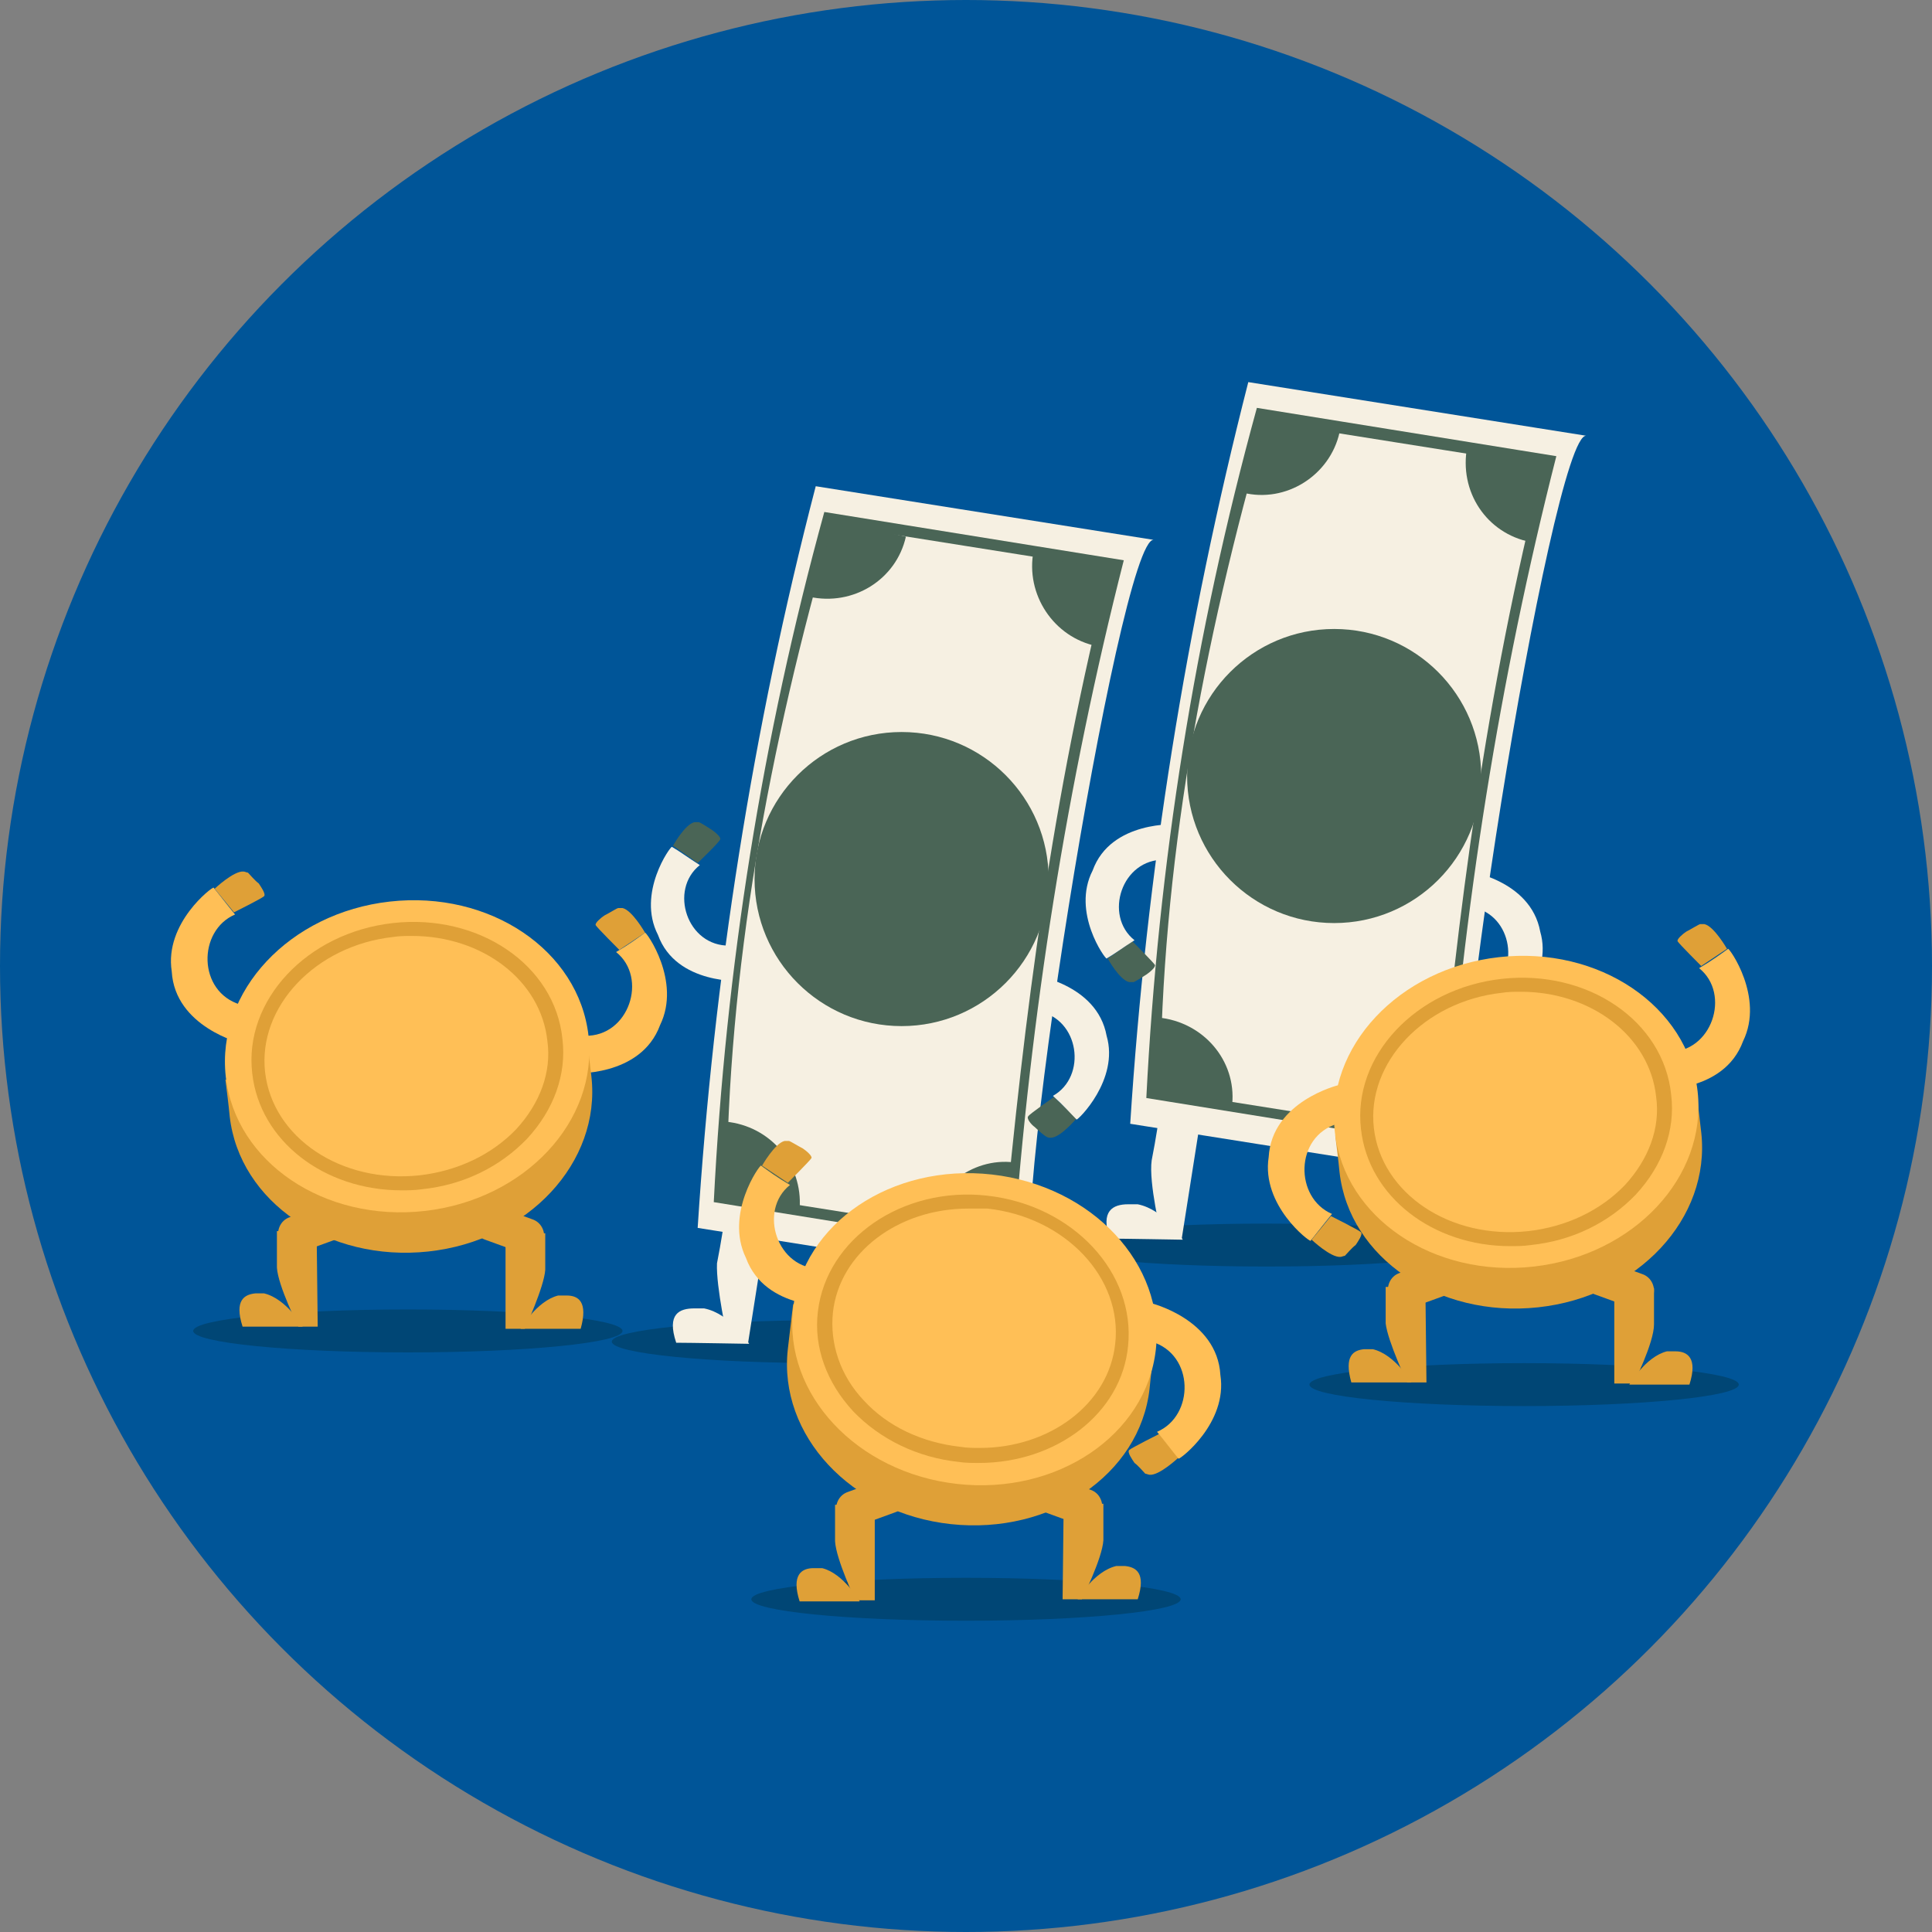
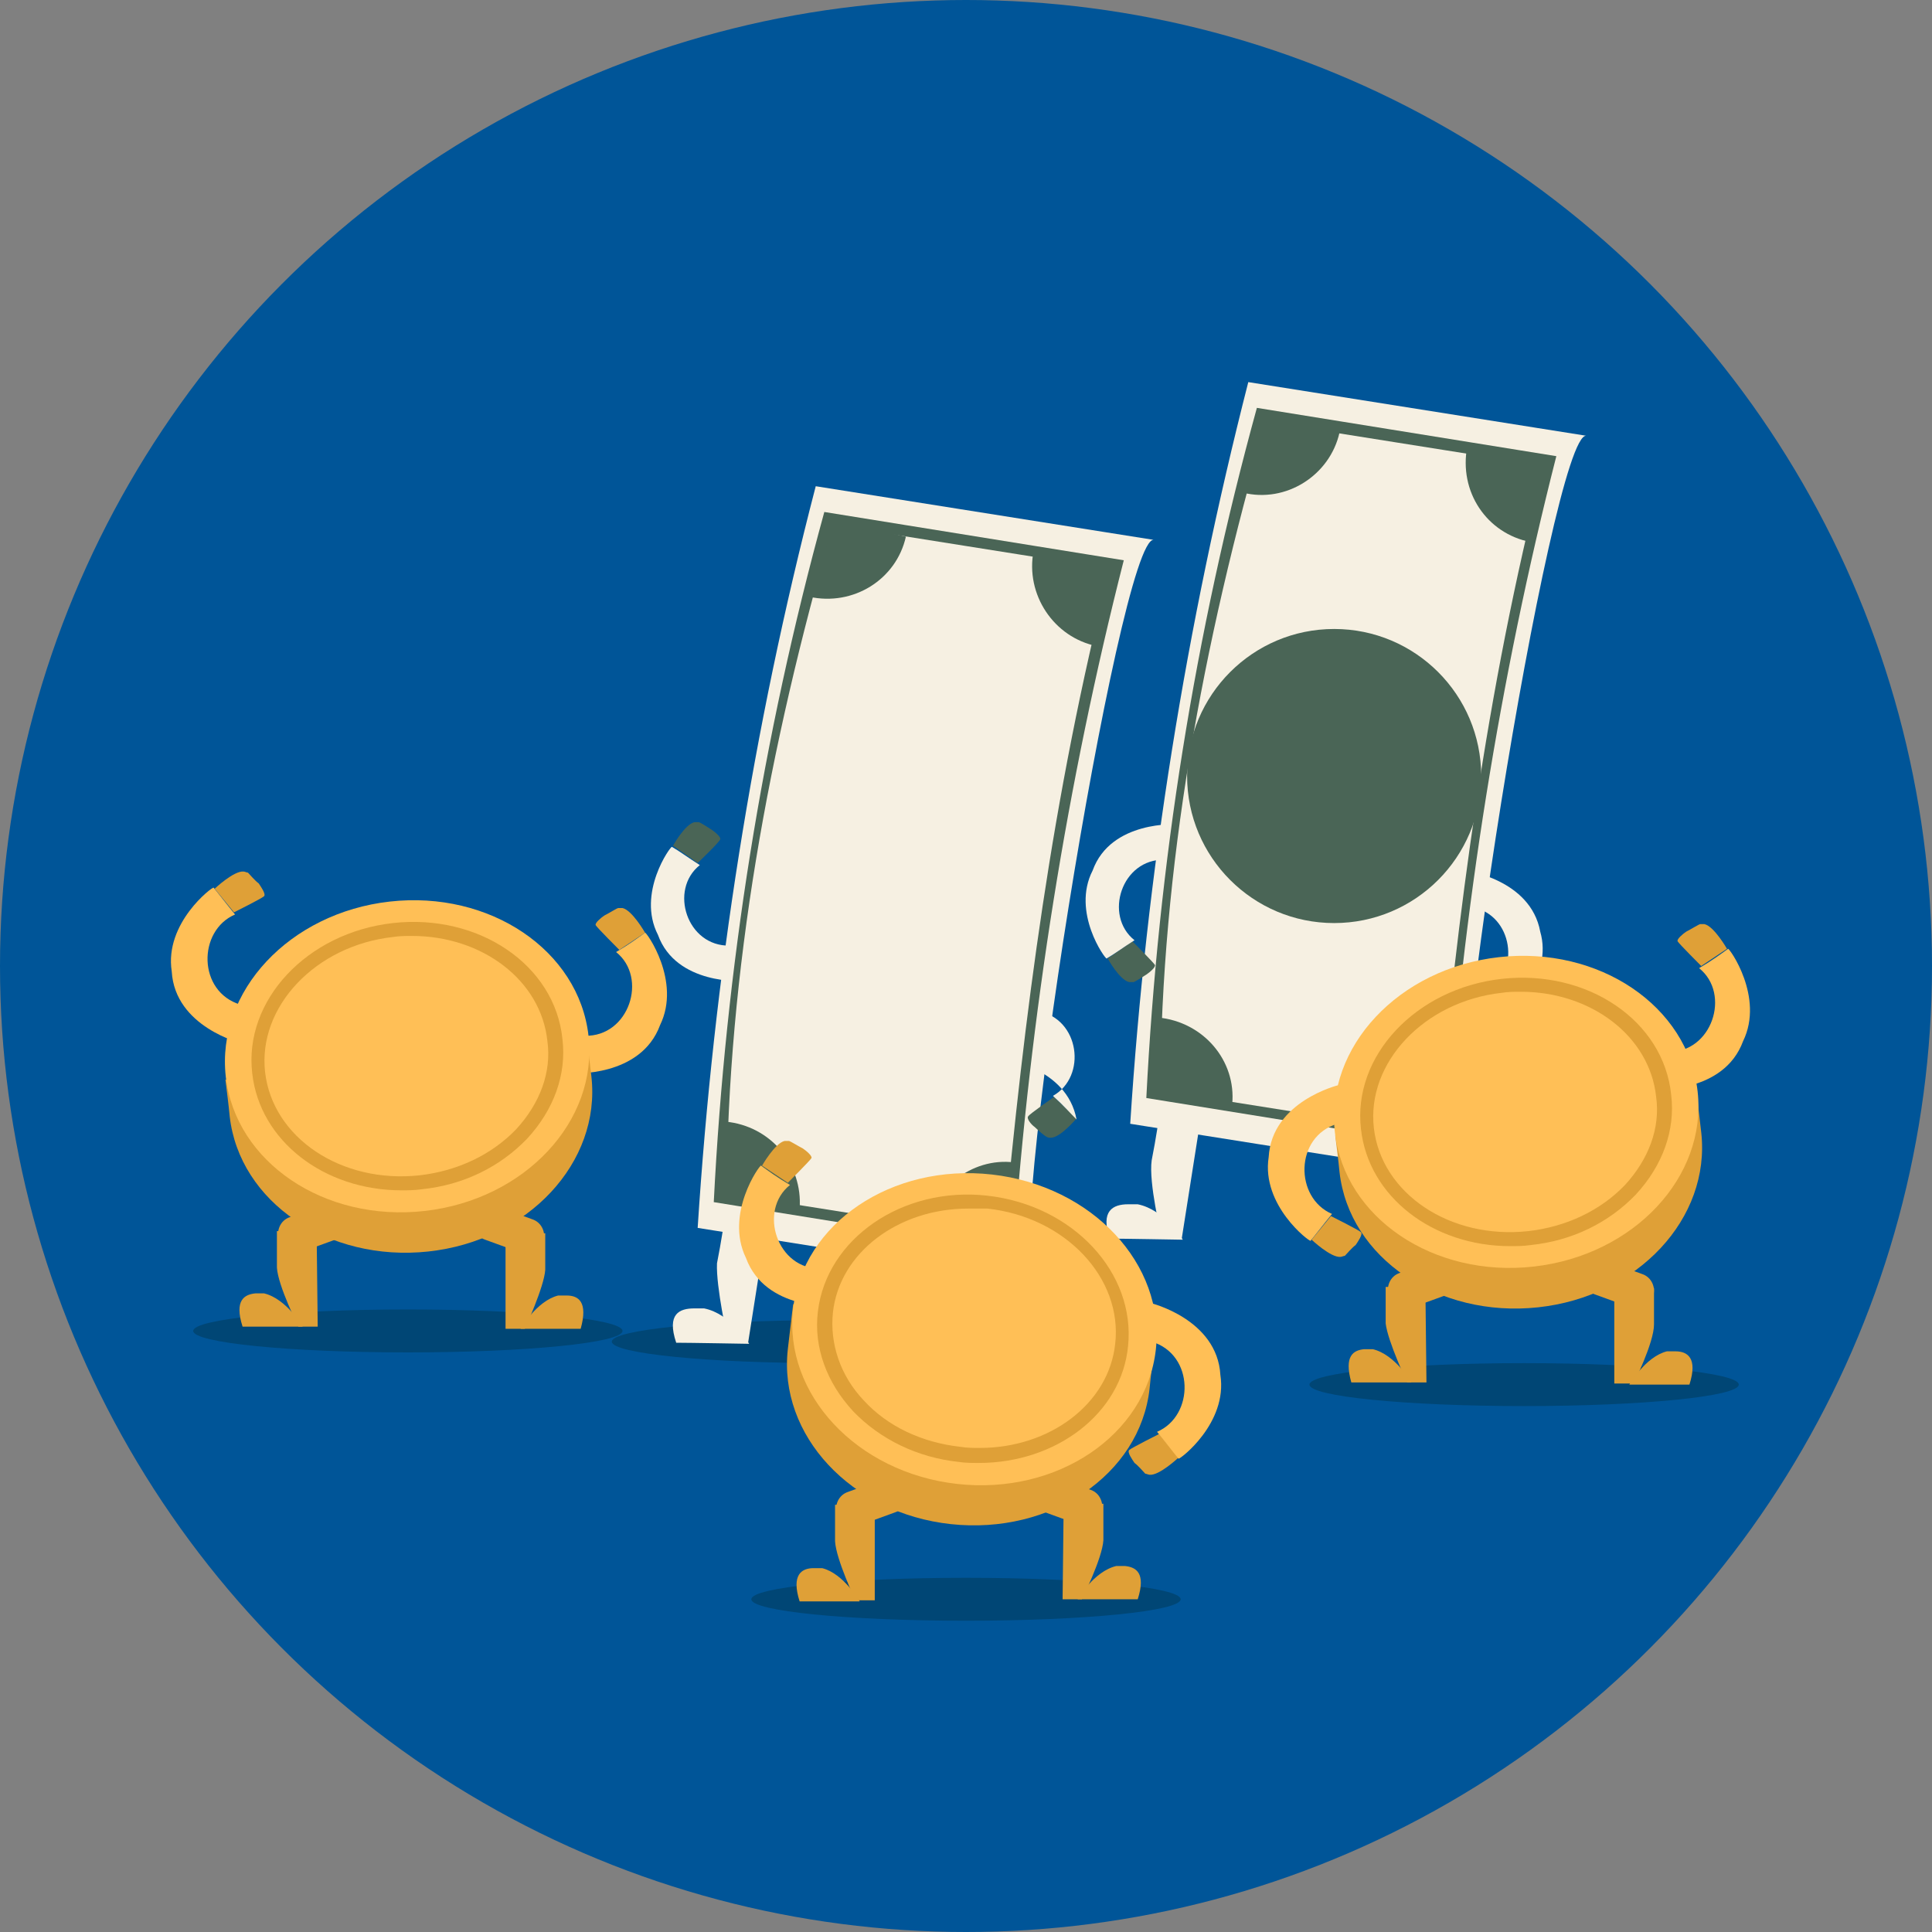
<svg xmlns="http://www.w3.org/2000/svg" version="1.1" id="圖層_1" x="0px" y="0px" viewBox="0 0 180 180" style="enable-background:new 0 0 180 180;" xml:space="preserve">
  <rect x="0" y="0" width="180" height="180" fill="#808080" stroke="none" />
  <style type="text/css">
	.st0{fill:#005598;}
	.st1{fill:#004675;}
	.st2{fill:#F6F0E2;}
	.st3{fill:#4A6556;}
	.st4{fill:#DFA037;}
	.st5{fill:#FFBF56;}
</style>
  <g>
    <circle class="st0" cx="90" cy="90" r="90" />
  </g>
  <ellipse class="st1" cx="142" cy="129" rx="20" ry="2" />
  <ellipse class="st1" cx="90" cy="149" rx="20" ry="2" />
  <ellipse class="st1" cx="38" cy="124" rx="20" ry="2" />
  <ellipse class="st1" cx="77" cy="125" rx="20" ry="2" />
-   <ellipse class="st1" cx="118" cy="116" rx="20" ry="2" />
  <g>
    <g>
      <g>
        <g>
          <path class="st2" d="M147.8,40.6c-3.2-0.5-14.3,68.6-11,69.1l-31.5-5c1.5-23.4,5.2-46.4,11-69.1L147.8,40.6z" />
        </g>
      </g>
      <g>
        <g>
          <circle class="st3" cx="124.3" cy="72.3" r="13.7" />
        </g>
      </g>
      <g>
        <g>
          <path class="st3" d="M114.8,102.9c-3.1-0.3-5.9-0.5-7.5-0.6c0.1-1.7,0.4-4.2,0.6-7.5C112.1,95.2,115.2,98.8,114.8,102.9z" />
        </g>
      </g>
      <g>
        <g>
          <path class="st3" d="M142.6,50.5c0.6-3,1.2-5.8,1.5-7.4c-1.6-0.3-4.1-0.8-7.4-1.5C135.9,45.8,138.5,49.7,142.6,50.5z" />
        </g>
      </g>
      <g>
        <g>
          <path class="st3" d="M124.8,40.3c-3-0.7-5.7-1.3-7.3-1.7c-0.4,1.6-0.9,4.1-1.7,7.3C119.8,46.9,123.9,44.3,124.8,40.3z" />
        </g>
      </g>
      <g>
        <g>
          <path class="st3" d="M103.2,89.3c0,0,1.1,2,2,2.2c0.1,0,0.3,0,0.4,0c0.1,0,0.9-0.5,1.2-0.7c0.3-0.2,0.9-0.7,0.8-0.9      c-0.1-0.2-2.1-2.2-2.1-2.2L103.2,89.3z" />
        </g>
        <g>
          <path class="st2" d="M108.5,80.1c-4-0.1-5.7,5.2-2.8,7.5c-1.1,0.7-1.9,1.3-2.6,1.7c-0.1,0.1-3.3-4.3-1.3-8.2      c1.7-4.7,7.9-4.3,7.9-4.3L108.5,80.1z" />
        </g>
      </g>
      <g>
        <g>
          <path class="st3" d="M140.6,94.5c0,0-1.5,1.8-2.4,1.8c-0.1,0-0.3,0-0.4-0.1c-0.1,0-0.8-0.6-1.1-0.9s-0.8-0.8-0.6-1      c0.1-0.2,2.4-1.8,2.4-1.8L140.6,94.5z" />
        </g>
        <g>
          <path class="st2" d="M137.1,84.5c3.9,0.7,4.6,6.1,1.4,7.9c1,0.9,1.6,1.6,2.2,2.2c0.1,0.1,4-3.7,2.8-7.8c-0.9-4.9-7-5.7-7-5.7      L137.1,84.5z" />
        </g>
      </g>
      <g>
        <g>
          <g>
            <path class="st2" d="M108.2,115.1l1.9,0.3l1.7-10.8l-3.5-0.6L108,104c0,0-0.3,2.1-0.7,4.1C107,110.2,108.2,115.1,108.2,115.1z" />
          </g>
          <g>
            <path class="st2" d="M103.4,115.4c1.2,0,6.8,0.1,6.8,0.1s-1.7-2.8-4.2-3.3c-0.3,0-0.6,0-0.9,0       C103.7,112.2,102.5,112.8,103.4,115.4z" />
          </g>
        </g>
      </g>
      <g>
        <g>
          <g>
            <path class="st2" d="M132.1,115.4l-2,0l-0.1-9.4l3.5,0l0.4,0c0,0,0,1.8,0,3.6C134,111.4,132.1,115.4,132.1,115.4z" />
          </g>
          <g>
            <path class="st2" d="M137.6,115.4c-1.1,0-5.9,0.1-5.9,0.1s1.5-2.8,3.7-3.3c0.3,0,0.5,0,0.8,0       C137.4,112.2,138.4,112.7,137.6,115.4z" />
          </g>
        </g>
        <g>
          <path class="st2" d="M130.9,104l1.8,0.6c0.9,0.3,1.4,1.3,1.1,2.3v0c-0.3,0.9-1.3,1.4-2.3,1.1l-1.8-0.6c-0.9-0.3-1.4-1.3-1.1-2.3      l0,0C129,104.2,130,103.7,130.9,104z" />
        </g>
      </g>
      <g>
        <g>
          <path class="st3" d="M145,42.5c-5.3,20.8-8.7,42.2-10.3,64.3l-27.9-4.5c1.1-21.8,4.5-43.2,10.3-64.3L145,42.5z M133.9,105.7      c1.9-20.5,4.5-41.1,9.9-62.3L118,39.3c-6,20.8-9.8,41.6-9.9,62.3L133.9,105.7z" />
        </g>
      </g>
      <g>
        <g>
-           <path class="st3" d="M134.9,98.6c-0.3,3-0.6,5.9-0.8,7.5c-1.7-0.2-4.2-0.5-7.5-0.8C127,101.1,130.8,98.2,134.9,98.6z" />
-         </g>
+           </g>
      </g>
    </g>
    <g>
      <g>
        <g>
          <g>
            <g>
              <path class="st4" d="M27.8,123.6l1.8,0l-0.1-8.9l-3.3,0l-0.4,0c0,0,0,1.7,0,3.4C25.9,119.8,27.8,123.6,27.8,123.6z" />
            </g>
            <g>
              <path class="st4" d="M22.6,123.6c1,0,5.6,0,5.6,0s-1.5-2.6-3.6-3.1c-0.2,0-0.5,0-0.8,0C22.8,120.6,21.8,121.1,22.6,123.6z" />
            </g>
          </g>
          <g>
            <path class="st4" d="M30.3,112.2l-3.3,1.2c-0.9,0.3-1.3,1.3-1,2.2l0,0c0.3,0.9,1.3,1.3,2.2,1l3.3-1.2c0.9-0.3,1.3-1.3,1-2.2       l0,0C32.2,112.4,31.2,111.9,30.3,112.2z" />
          </g>
        </g>
        <g>
          <g>
            <g>
              <path class="st4" d="M48.9,123.8l-1.8,0l0-8.9l3.3,0l0.4,0c0,0,0,1.7,0,3.4C50.7,119.9,48.9,123.8,48.9,123.8z" />
            </g>
            <g>
              <path class="st4" d="M54.1,123.8c-1,0-5.6,0-5.6,0s1.5-2.6,3.5-3.1c0.2,0,0.5,0,0.8,0C53.9,120.7,54.8,121.3,54.1,123.8z" />
            </g>
          </g>
          <g>
            <path class="st4" d="M46.3,112.4l3.3,1.2c0.9,0.3,1.3,1.3,1,2.1l0,0c-0.3,0.9-1.3,1.3-2.1,1l-3.3-1.2c-0.9-0.3-1.3-1.3-1-2.1       l0,0C44.5,112.5,45.4,112.1,46.3,112.4z" />
          </g>
        </g>
        <g>
          <g>
            <path class="st4" d="M20,82.8c0,0,1.8-1.7,2.7-1.6c0.1,0,0.3,0.1,0.4,0.1c0.1,0.1,0.7,0.8,1,1c0.2,0.3,0.7,1,0.5,1.2       c-0.2,0.2-2.8,1.5-2.8,1.5L20,82.8z" />
          </g>
          <g>
            <path class="st5" d="M22.4,93.6c-4-1.2-4-6.9-0.5-8.4c-0.9-1.1-1.5-1.9-2-2.5c-0.1-0.1-4.6,3.3-3.9,7.8       c0.3,5.2,6.5,6.7,6.5,6.7L22.4,93.6z" />
          </g>
        </g>
        <g>
          <g>
            <path class="st4" d="M60.1,86.9c0,0-1.2-2.1-2.1-2.3c-0.1,0-0.3,0-0.4,0c-0.1,0-0.9,0.5-1.3,0.7c-0.3,0.2-0.9,0.7-0.8,0.9       c0.1,0.2,2.2,2.3,2.2,2.3L60.1,86.9z" />
          </g>
          <g>
            <path class="st5" d="M54.5,96.5c4.1,0.1,5.9-5.4,2.9-7.8c1.2-0.7,2-1.3,2.7-1.8c0.1-0.1,3.4,4.5,1.4,8.6       c-1.8,4.9-8.2,4.5-8.2,4.5L54.5,96.5z" />
          </g>
        </g>
        <g>
          <g>
            <path class="st4" d="M55.1,100.3c-0.4-3.5-0.5-4.2-0.5-4.2s-33.6,4.5-33.6,4.5c0.1,0.8,0.3,2.3,0.4,3.4       c0.9,8,9.2,13.6,18.5,12.6C49.2,115.6,56,108.3,55.1,100.3z" />
          </g>
          <g>
            <ellipse transform="matrix(0.994 -0.112 0.112 0.994 -10.76 4.846)" class="st5" cx="37.9" cy="98.4" rx="17" ry="14.5" />
          </g>
          <g>
            <path class="st4" d="M37.4,110.9c-7.2,0-13.2-4.6-13.9-10.9c-0.8-6.8,5.1-13.1,13.1-14c8-0.9,15.1,3.9,15.8,10.8       c0.4,3.3-0.8,6.6-3.3,9.3c-2.5,2.6-5.9,4.3-9.8,4.7C38.6,110.9,38,110.9,37.4,110.9z M38.4,87.2c-0.6,0-1.2,0-1.8,0.1       c-7.2,0.8-12.6,6.5-11.9,12.6c0.7,6.1,7.1,10.4,14.4,9.6c3.5-0.4,6.7-1.9,9-4.3c2.2-2.4,3.3-5.3,2.9-8.2       C50.4,91.3,44.9,87.2,38.4,87.2z" />
          </g>
        </g>
      </g>
    </g>
    <g>
      <g>
        <g>
          <path class="st2" d="M107.5,50.3c-3.2-0.5-14.3,68.6-11,69.1l-31.5-5C66.5,91,70.1,68,76,45.3L107.5,50.3z" />
        </g>
      </g>
      <g>
        <g>
-           <circle class="st3" cx="84" cy="81.9" r="13.7" />
-         </g>
+           </g>
      </g>
      <g>
        <g>
          <path class="st3" d="M74.5,112.6c-3.1-0.3-5.9-0.5-7.5-0.6c0.1-1.7,0.4-4.2,0.6-7.5C71.8,104.9,74.8,108.5,74.5,112.6z" />
        </g>
      </g>
      <g>
        <g>
          <path class="st3" d="M102.2,60.2c0.6-3,1.2-5.8,1.5-7.4c-1.6-0.3-4.1-0.8-7.4-1.5C95.5,55.4,98.2,59.4,102.2,60.2z" />
        </g>
      </g>
      <g>
        <g>
          <path class="st3" d="M84.4,50c-3-0.7-5.7-1.3-7.3-1.7c-0.4,1.6-0.9,4.1-1.7,7.3C79.5,56.5,83.5,54,84.4,50z" />
        </g>
      </g>
      <g>
        <g>
          <path class="st3" d="M62.7,78.8c0,0,1.1-2,2-2.2c0.1,0,0.3,0,0.4,0c0.1,0,0.9,0.5,1.2,0.7c0.3,0.2,0.9,0.7,0.8,0.9      C67,78.5,65,80.4,65,80.4L62.7,78.8z" />
        </g>
        <g>
          <path class="st2" d="M68,88.1c-4,0.1-5.7-5.2-2.8-7.5c-1.1-0.7-1.9-1.3-2.6-1.7c-0.1-0.1-3.3,4.3-1.3,8.2      c1.7,4.7,7.9,4.3,7.9,4.3L68,88.1z" />
        </g>
      </g>
      <g>
        <g>
          <path class="st3" d="M100.3,104.2c0,0-1.5,1.8-2.4,1.8c-0.1,0-0.3,0-0.4-0.1c-0.1,0-0.8-0.6-1.1-0.9c-0.3-0.2-0.8-0.8-0.6-1      c0.1-0.2,2.4-1.8,2.4-1.8L100.3,104.2z" />
        </g>
        <g>
-           <path class="st2" d="M96.7,94.2c3.9,0.7,4.6,6.1,1.4,7.9c1,0.9,1.6,1.6,2.2,2.2c0.1,0.1,4-3.7,2.8-7.8c-0.9-4.9-7-5.7-7-5.7      L96.7,94.2z" />
+           <path class="st2" d="M96.7,94.2c3.9,0.7,4.6,6.1,1.4,7.9c1,0.9,1.6,1.6,2.2,2.2c-0.9-4.9-7-5.7-7-5.7      L96.7,94.2z" />
        </g>
      </g>
      <g>
        <g>
          <g>
            <path class="st2" d="M67.8,124.8l1.9,0.3l1.7-10.8l-3.5-0.6l-0.4-0.1c0,0-0.3,2.1-0.7,4.1C66.7,119.9,67.8,124.8,67.8,124.8z" />
          </g>
          <g>
            <path class="st2" d="M63,125.1c1.2,0,6.8,0.1,6.8,0.1s-1.7-2.8-4.2-3.3c-0.3,0-0.6,0-0.9,0C63.3,121.9,62.1,122.4,63,125.1z" />
          </g>
        </g>
      </g>
      <g>
        <g>
          <g>
            <path class="st2" d="M91.8,125.1l-2,0l-0.1-9.4l3.5,0l0.4,0c0,0,0,1.8,0,3.6C93.7,121.1,91.8,125.1,91.8,125.1z" />
          </g>
          <g>
-             <path class="st2" d="M97.3,125.1c-1.1,0-5.9,0.1-5.9,0.1s1.5-2.8,3.7-3.3c0.3,0,0.5,0,0.8,0C97,121.9,98.1,122.4,97.3,125.1z" />
-           </g>
+             </g>
        </g>
        <g>
          <path class="st2" d="M90.6,113.7l1.8,0.6c0.9,0.3,1.4,1.3,1.1,2.3l0,0c-0.3,0.9-1.3,1.4-2.3,1.1l-1.8-0.6      c-0.9-0.3-1.4-1.3-1.1-2.3l0,0C88.6,113.9,89.6,113.4,90.6,113.7z" />
        </g>
      </g>
      <g>
        <g>
          <path class="st3" d="M104.7,52.2C99.4,73,96,94.4,94.4,116.5l-27.9-4.5c1.1-21.8,4.5-43.2,10.3-64.3L104.7,52.2z M93.5,115.3      c1.9-20.5,4.5-41.1,9.9-62.3l-25.8-4.1c-6,20.8-9.8,41.6-9.9,62.3L93.5,115.3z" />
        </g>
      </g>
      <g>
        <g>
          <path class="st3" d="M94.5,108.3c-0.3,3-0.6,5.9-0.8,7.5c-1.7-0.2-4.2-0.5-7.5-0.8C86.7,110.8,90.5,107.8,94.5,108.3z" />
        </g>
      </g>
    </g>
    <g>
      <g>
        <g>
          <g>
            <g>
              <path class="st4" d="M131.1,128.8l1.8,0l-0.1-8.9l-3.3,0l-0.4,0c0,0,0,1.7,0,3.4C129.3,125,131.1,128.8,131.1,128.8z" />
            </g>
            <g>
              <path class="st4" d="M125.9,128.8c1,0,5.6,0,5.6,0s-1.5-2.6-3.6-3.1c-0.2,0-0.5,0-0.8,0C126.1,125.8,125.2,126.3,125.9,128.8z        " />
            </g>
          </g>
          <g>
            <path class="st4" d="M133.7,117.4l-3.3,1.2c-0.9,0.3-1.3,1.3-1,2.2l0,0c0.3,0.9,1.3,1.3,2.2,1l3.3-1.2c0.9-0.3,1.3-1.3,1-2.2       l0,0C135.5,117.5,134.5,117.1,133.7,117.4z" />
          </g>
        </g>
        <g>
          <g>
            <g>
              <path class="st4" d="M152.2,128.9l-1.8,0l0-8.9l3.3,0l0.4,0c0,0,0,1.7,0,3.4C154.1,125.1,152.2,128.9,152.2,128.9z" />
            </g>
            <g>
              <path class="st4" d="M157.4,129c-1,0-5.6,0-5.6,0s1.5-2.6,3.5-3.1c0.2,0,0.5,0,0.8,0C157.2,125.9,158.2,126.5,157.4,129z" />
            </g>
          </g>
          <g>
            <path class="st4" d="M149.7,117.5l3.3,1.2c0.9,0.3,1.3,1.3,1,2.1l0,0c-0.3,0.9-1.3,1.3-2.1,1l-3.3-1.2c-0.9-0.3-1.3-1.3-1-2.1       l0,0C147.8,117.7,148.8,117.2,149.7,117.5z" />
          </g>
        </g>
        <g>
          <g>
            <path class="st4" d="M122.2,115.5c0,0,1.8,1.7,2.7,1.6c0.1,0,0.3-0.1,0.4-0.1c0.1-0.1,0.7-0.8,1-1c0.2-0.3,0.7-1,0.5-1.2       c-0.2-0.2-2.8-1.5-2.8-1.5L122.2,115.5z" />
          </g>
          <g>
            <path class="st5" d="M124.6,104.7c-4,1.2-4,6.9-0.5,8.4c-0.9,1.1-1.5,1.9-2,2.5c-0.1,0.1-4.6-3.3-3.9-7.8       c0.3-5.2,6.5-6.7,6.5-6.7L124.6,104.7z" />
          </g>
        </g>
        <g>
          <g>
            <path class="st4" d="M160.9,88.4c0,0-1.2-2.1-2.1-2.3c-0.1,0-0.3,0-0.4,0c-0.1,0-0.9,0.5-1.3,0.7c-0.3,0.2-0.9,0.7-0.8,0.9       c0.1,0.2,2.2,2.3,2.2,2.3L160.9,88.4z" />
          </g>
          <g>
            <path class="st5" d="M155.4,98c4.1,0.1,5.9-5.4,2.9-7.8c1.2-0.7,2-1.3,2.7-1.8c0.1-0.1,3.4,4.5,1.4,8.6       c-1.8,4.9-8.2,4.5-8.2,4.5L155.4,98z" />
          </g>
        </g>
        <g>
          <g>
            <path class="st4" d="M158.5,105.5c-0.4-3.5-0.5-4.2-0.5-4.2s-33.6,4.5-33.6,4.5c0.1,0.8,0.3,2.3,0.4,3.4       c0.9,8,9.2,13.6,18.5,12.6C152.6,120.8,159.4,113.5,158.5,105.5z" />
          </g>
          <g>
            <ellipse transform="matrix(0.994 -0.112 0.112 0.994 -10.691 16.427)" class="st5" cx="141.2" cy="103.6" rx="17" ry="14.5" />
          </g>
          <g>
            <path class="st4" d="M140.7,116.1c-7.2,0-13.2-4.6-13.9-10.9c-0.8-6.8,5.1-13.1,13.1-14c8-0.9,15.1,3.9,15.8,10.8       c0.4,3.3-0.8,6.6-3.3,9.3c-2.5,2.6-5.9,4.3-9.8,4.7C141.9,116.1,141.3,116.1,140.7,116.1z M141.7,92.4c-0.6,0-1.2,0-1.8,0.1       c-7.2,0.8-12.6,6.5-11.9,12.6c0.7,6.1,7.1,10.4,14.4,9.6c3.5-0.4,6.7-1.9,9-4.3c2.2-2.4,3.3-5.3,2.9-8.2       C153.7,96.5,148.2,92.4,141.7,92.4z" />
          </g>
        </g>
      </g>
    </g>
    <g>
      <g>
        <g>
          <g>
            <g>
              <path class="st4" d="M100.8,149l-1.8,0l0.1-8.9l3.3,0l0.4,0c0,0,0,1.7,0,3.4C102.7,145.2,100.8,149,100.8,149z" />
            </g>
            <g>
              <path class="st4" d="M106,149c-1,0-5.6,0-5.6,0s1.5-2.6,3.6-3.1c0.2,0,0.5,0,0.8,0C105.8,146,106.8,146.5,106,149z" />
            </g>
          </g>
          <g>
            <path class="st4" d="M98.3,137.6l3.3,1.2c0.9,0.3,1.3,1.3,1,2.2l0,0c-0.3,0.9-1.3,1.3-2.2,1l-3.3-1.2c-0.9-0.3-1.3-1.3-1-2.2       l0,0C96.4,137.7,97.4,137.3,98.3,137.6z" />
          </g>
        </g>
        <g>
          <g>
            <g>
              <path class="st4" d="M79.7,149.1l1.8,0l0-8.9l-3.3,0l-0.4,0c0,0,0,1.7,0,3.4C77.9,145.3,79.7,149.1,79.7,149.1z" />
            </g>
            <g>
              <path class="st4" d="M74.5,149.2c1,0,5.6,0,5.6,0s-1.5-2.6-3.5-3.1c-0.2,0-0.5,0-0.8,0C74.7,146.1,73.7,146.7,74.5,149.2z" />
            </g>
          </g>
          <g>
            <path class="st4" d="M82.3,137.8l-3.3,1.2c-0.9,0.3-1.3,1.3-1,2.1l0,0c0.3,0.9,1.3,1.3,2.1,1l3.3-1.2c0.9-0.3,1.3-1.3,1-2.1v0       C84.1,137.9,83.1,137.5,82.3,137.8z" />
          </g>
        </g>
        <g>
          <g>
            <path class="st4" d="M109.8,135.8c0,0-1.8,1.7-2.7,1.6c-0.1,0-0.3-0.1-0.4-0.1c-0.1-0.1-0.7-0.8-1-1c-0.2-0.3-0.7-1-0.5-1.2       c0.2-0.2,2.8-1.5,2.8-1.5L109.8,135.8z" />
          </g>
          <g>
            <path class="st5" d="M107.3,125c4,1.2,4,6.9,0.5,8.4c0.9,1.1,1.5,1.9,2,2.5c0.1,0.1,4.6-3.3,3.9-7.8c-0.3-5.2-6.5-6.7-6.5-6.7       L107.3,125z" />
          </g>
        </g>
        <g>
          <g>
            <path class="st4" d="M71,108.6c0,0,1.2-2.1,2.1-2.3c0.1,0,0.3,0,0.4,0c0.1,0,0.9,0.5,1.3,0.7c0.3,0.2,0.9,0.7,0.8,0.9       c-0.1,0.2-2.2,2.3-2.2,2.3L71,108.6z" />
          </g>
          <g>
            <path class="st5" d="M76.5,118.2c-4.1,0.1-5.9-5.4-2.9-7.8c-1.2-0.7-2-1.3-2.7-1.8c-0.1-0.1-3.4,4.5-1.4,8.6       c1.8,4.9,8.2,4.5,8.2,4.5L76.5,118.2z" />
          </g>
        </g>
        <g>
          <g>
            <path class="st4" d="M73.4,125.7c0.4-3.5,0.5-4.2,0.5-4.2s33.6,4.5,33.6,4.5c-0.1,0.8-0.3,2.3-0.4,3.4       c-0.9,8-9.2,13.6-18.5,12.6S72.5,133.7,73.4,125.7z" />
          </g>
          <g>
            <ellipse transform="matrix(0.112 -0.994 0.994 0.112 -42.428 200.13)" class="st5" cx="90.7" cy="123.8" rx="14.5" ry="17" />
          </g>
          <g>
            <path class="st4" d="M91.2,136.3c-0.6,0-1.3,0-1.9-0.1c-3.8-0.4-7.3-2.1-9.8-4.7c-2.5-2.7-3.7-6-3.3-9.3       c0.8-6.8,7.9-11.7,15.8-10.8c8,0.9,13.8,7.2,13.1,14C104.5,131.7,98.4,136.3,91.2,136.3z M90.2,112.6c-6.5,0-12,4.1-12.6,9.7       c-0.3,2.9,0.7,5.9,2.9,8.2c2.2,2.4,5.4,3.9,9,4.3c0.6,0.1,1.2,0.1,1.8,0.1c6.5,0,12-4.1,12.6-9.7c0.7-6.1-4.6-11.8-11.9-12.6       C91.4,112.6,90.8,112.6,90.2,112.6z" />
          </g>
        </g>
      </g>
    </g>
  </g>
</svg>